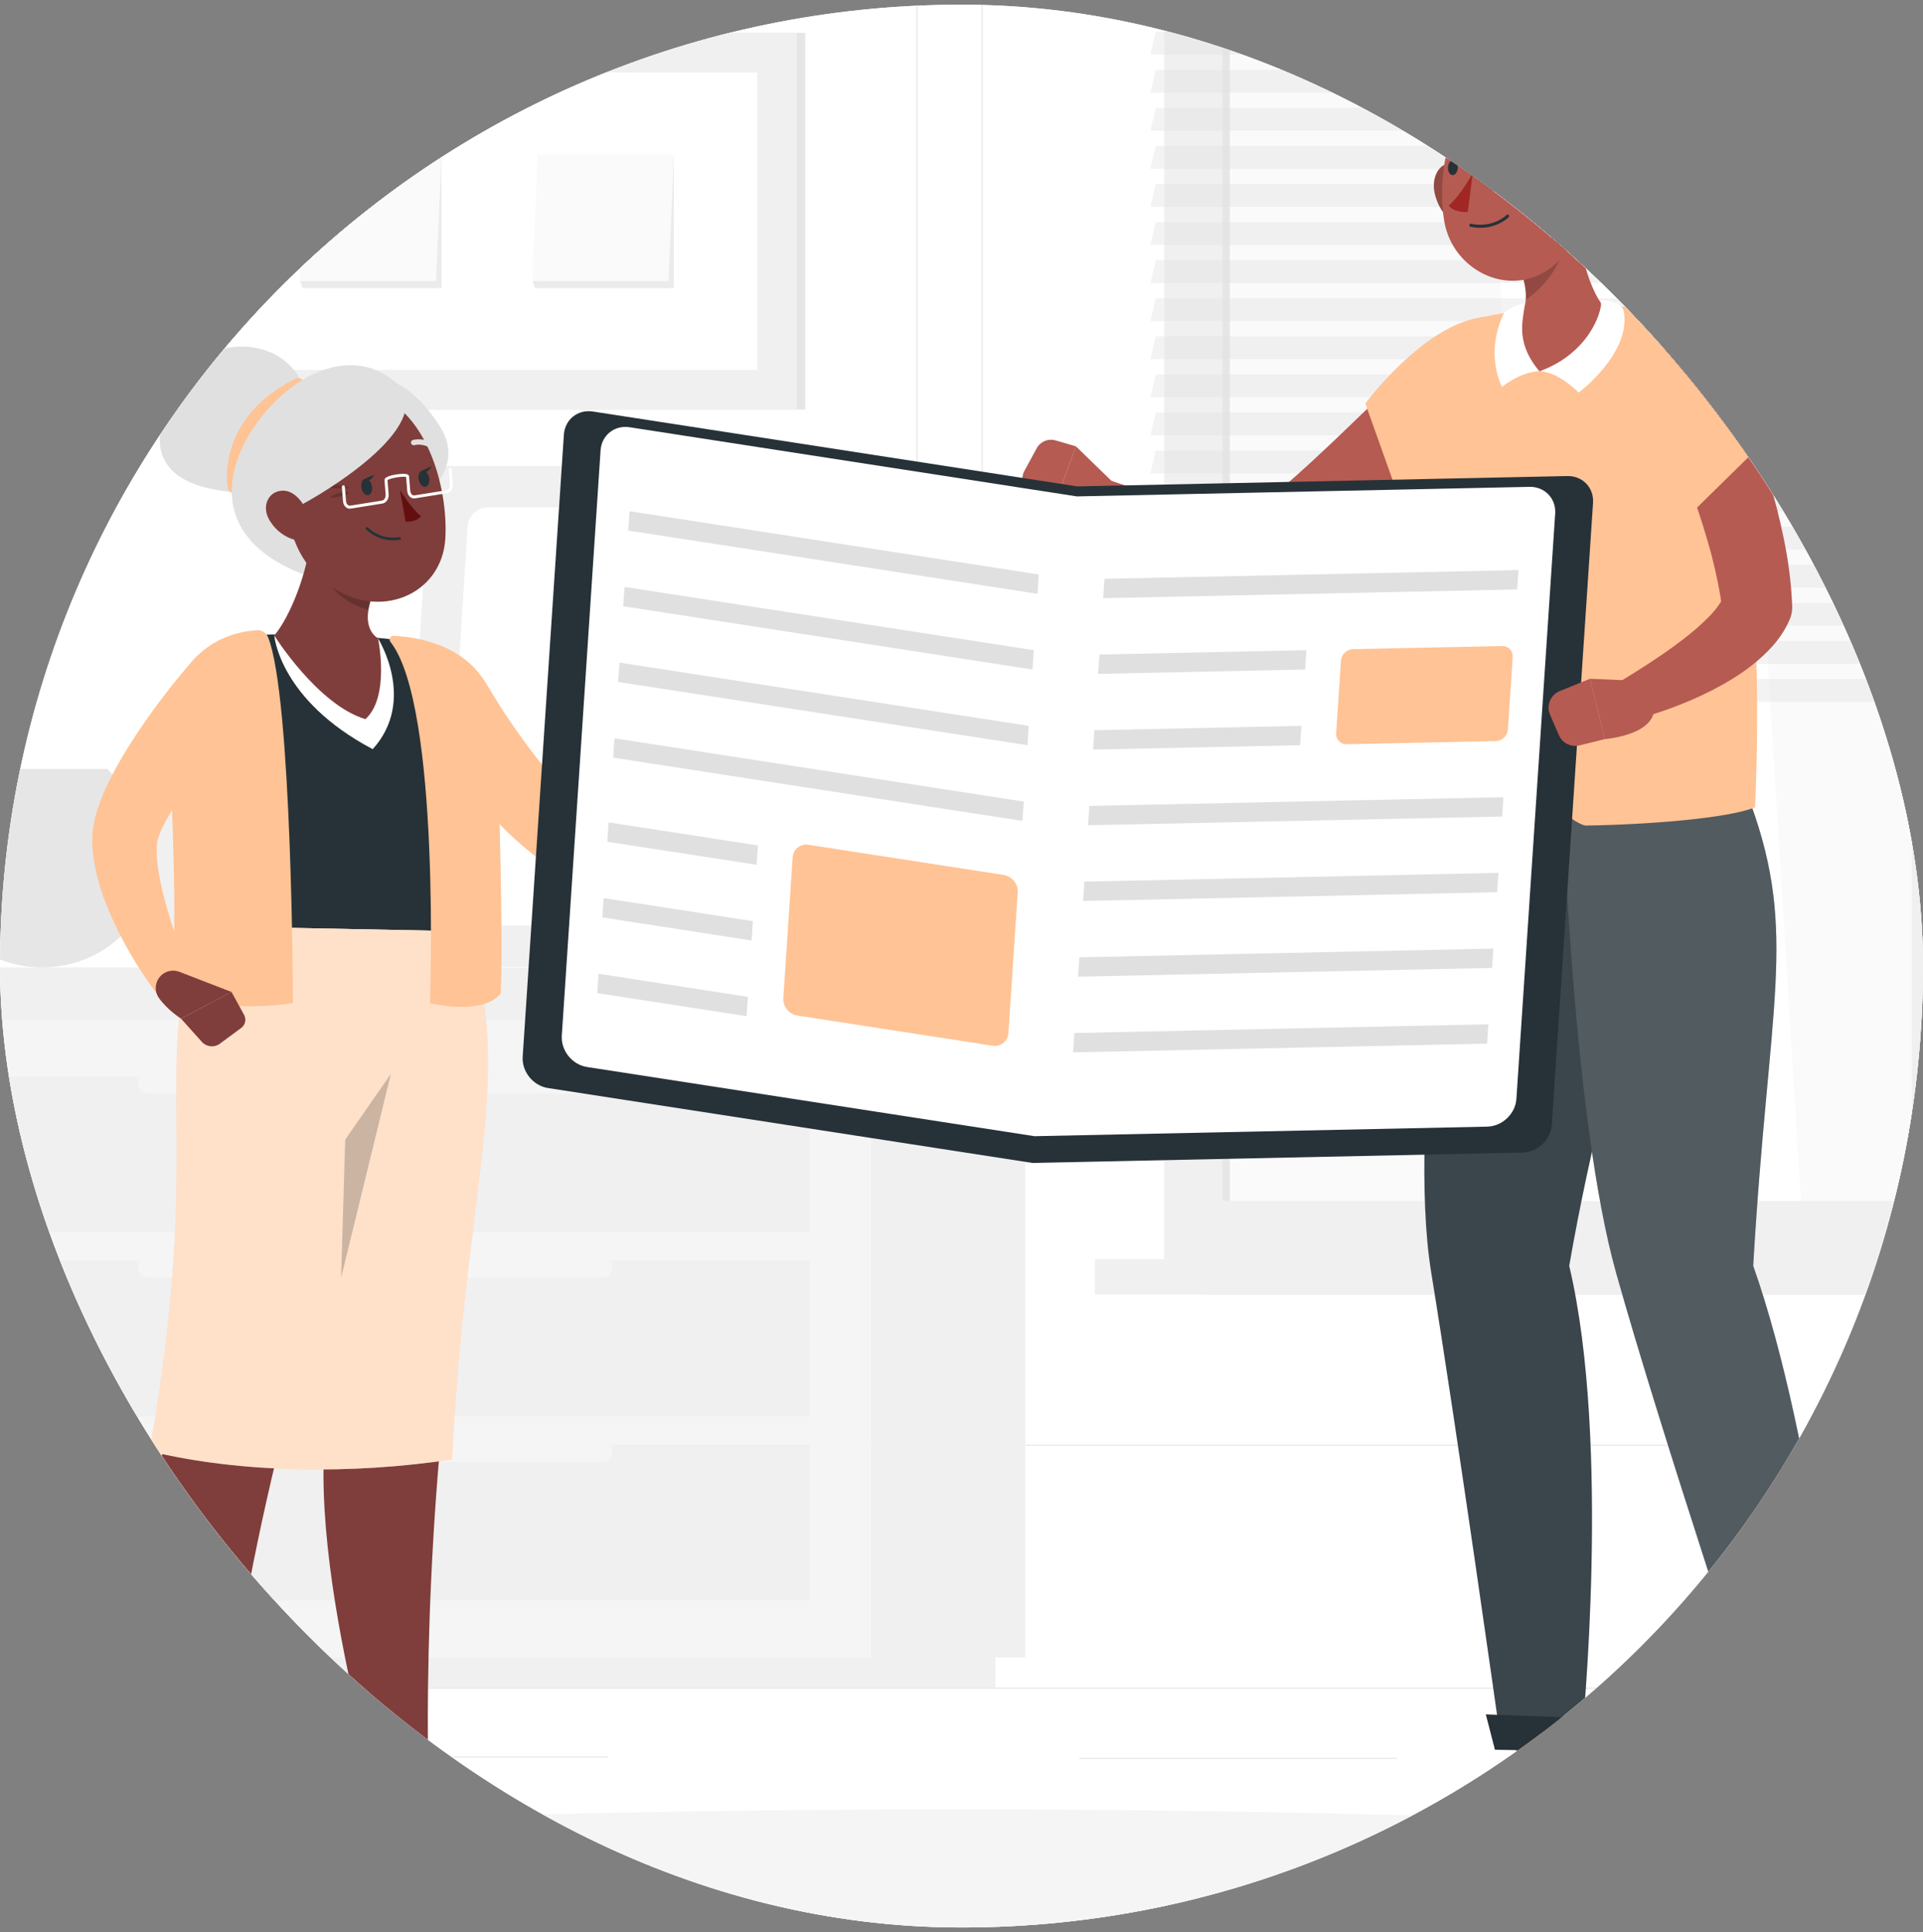
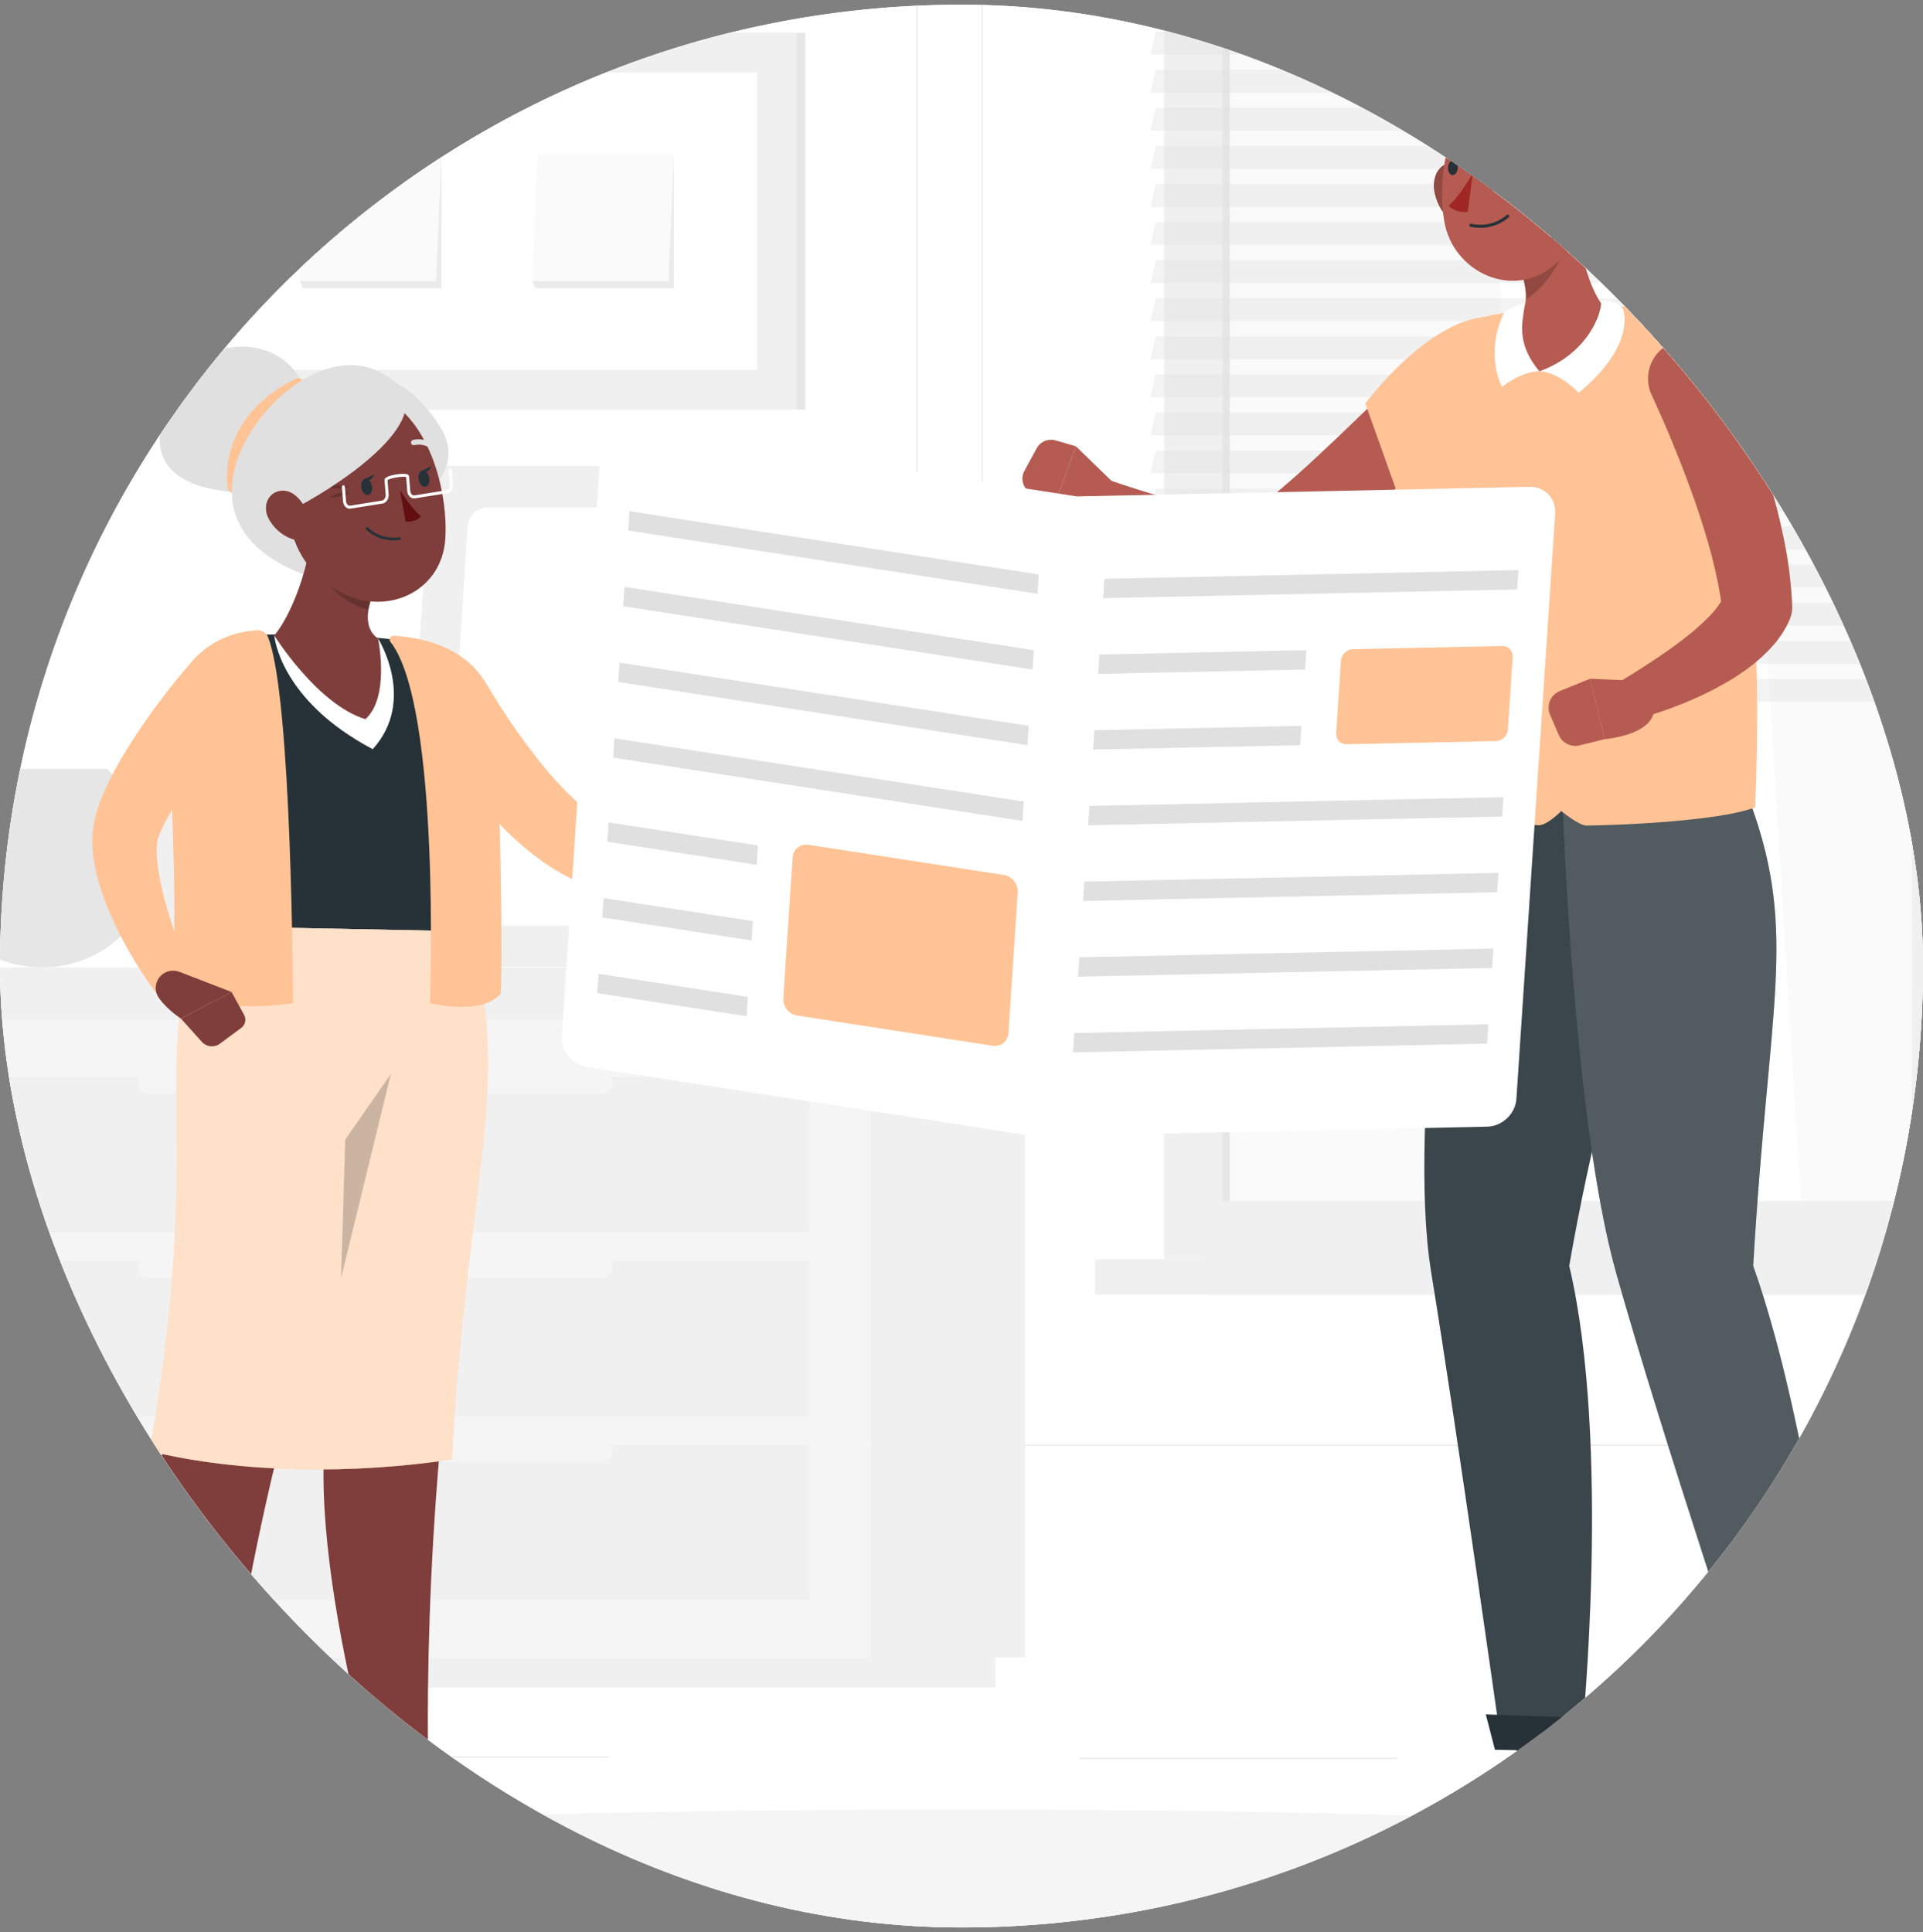
<svg xmlns="http://www.w3.org/2000/svg" width="205" height="206" viewBox="0 0 205 206" fill="none">
  <rect x="0" y="0" width="205" height="206" fill="#808080" stroke="none" />
  <g clip-path="url(#clip0_37_924)">
    <rect y="0.5" width="205" height="205" rx="102.5" fill="white" />
    <g clip-path="url(#clip1_37_924)">
      <rect width="288.693" height="288.693" transform="translate(-42.316 -40.876)" fill="white" />
-       <path d="M246.376 179.915H-42.316V180.059H246.376V179.915Z" fill="#EBEBEB" />
      <path d="M217.45 189.208H186.809V189.353H217.45V189.208Z" fill="#EBEBEB" />
      <path d="M148.926 187.399H115.053V187.544H148.926V187.399Z" fill="#EBEBEB" />
      <path d="M188.284 186.566H177.203V186.71H188.284V186.566Z" fill="#EBEBEB" />
      <path d="M40.634 184.817H15.695V184.961H40.634V184.817Z" fill="#EBEBEB" />
      <path d="M12.479 184.817H3.562V184.961H12.479V184.817Z" fill="#EBEBEB" />
      <path d="M64.884 187.255H33.593V187.399H64.884V187.255Z" fill="#EBEBEB" />
      <path d="M94.532 154.165H-16.961C-18.778 154.165 -20.256 152.686 -20.256 150.869V-5.852C-20.256 -7.669 -18.778 -9.148 -16.961 -9.148H94.532C96.348 -9.148 97.827 -7.669 97.827 -5.852V150.869C97.827 152.686 96.348 154.165 94.532 154.165ZM-16.961 -9.003C-18.699 -9.003 -20.112 -7.589 -20.112 -5.851V150.869C-20.112 152.607 -18.699 154.021 -16.961 154.021H94.532C96.269 154.021 97.683 152.607 97.683 150.869V-5.852C97.683 -7.589 96.269 -9.003 94.532 -9.003L-16.961 -9.003Z" fill="#EBEBEB" />
      <path d="M219.418 154.165H107.926C106.109 154.165 104.631 152.686 104.631 150.869V-5.852C104.631 -7.669 106.11 -9.148 107.926 -9.148H219.418C221.236 -9.148 222.714 -7.669 222.714 -5.852V150.869C222.714 152.686 221.236 154.165 219.418 154.165ZM107.926 -9.003C106.189 -9.003 104.775 -7.589 104.775 -5.851V150.869C104.775 152.607 106.189 154.021 107.926 154.021H219.418C221.156 154.021 222.569 152.607 222.569 150.869V-5.852C222.569 -7.589 221.156 -9.003 219.418 -9.003L107.926 -9.003Z" fill="#EBEBEB" />
      <path d="M128.54 134.245H210.622L210.622 -1.616H128.54V134.245Z" fill="#E6E6E6" />
      <path d="M124.108 134.245H210.025L210.025 -1.616H124.108L124.108 134.245Z" fill="#F0F0F0" />
      <path d="M128.54 138.027H210.622V134.245H128.54V138.027Z" fill="#E6E6E6" />
      <path d="M116.723 138.027H202.641V134.245H116.723V138.027Z" fill="#F0F0F0" />
      <path d="M203.82 128.039L203.82 4.589L130.314 4.589L130.314 128.039H203.82Z" fill="#FAFAFA" />
      <path d="M191.992 128.04L184.381 4.589H158.36L165.972 128.04H191.992Z" fill="white" />
      <path d="M131.102 128.039L131.102 4.589H130.314L130.314 128.039H131.102Z" fill="#E6E6E6" />
      <g opacity="0.4">
        <path d="M122.64 5.819H206.196L206.767 3.38H123.211L122.64 5.819Z" fill="#E0E0E0" />
        <path d="M122.64 9.879H206.196L206.767 7.441H123.211L122.64 9.879Z" fill="#E0E0E0" />
        <path d="M122.64 13.939H206.196L206.767 11.5H123.211L122.64 13.939Z" fill="#E0E0E0" />
        <path d="M122.64 17.999H206.196L206.767 15.56H123.211L122.64 17.999Z" fill="#E0E0E0" />
        <path d="M122.64 22.058H206.196L206.767 19.62H123.211L122.64 22.058Z" fill="#E0E0E0" />
        <path d="M122.64 26.118H206.196L206.767 23.68H123.211L122.64 26.118Z" fill="#E0E0E0" />
        <path d="M122.64 30.178H206.196L206.767 27.739H123.211L122.64 30.178Z" fill="#E0E0E0" />
        <path d="M122.64 34.238H206.196L206.767 31.799H123.211L122.64 34.238Z" fill="#E0E0E0" />
        <path d="M122.64 38.297H206.196L206.767 35.859H123.211L122.64 38.297Z" fill="#E0E0E0" />
        <path d="M122.64 42.357H206.196L206.767 39.919H123.211L122.64 42.357Z" fill="#E0E0E0" />
        <path d="M122.64 46.417H206.196L206.767 43.978H123.211L122.64 46.417Z" fill="#E0E0E0" />
        <path d="M122.64 50.477H206.196L206.767 48.038H123.211L122.64 50.477Z" fill="#E0E0E0" />
        <path d="M122.64 54.536H206.196L206.767 52.098H123.211L122.64 54.536Z" fill="#E0E0E0" />
        <path d="M122.64 58.596H206.196L206.767 56.157H123.211L122.64 58.596Z" fill="#E0E0E0" />
        <path d="M122.64 62.656H206.196L206.767 60.217H123.211L122.64 62.656Z" fill="#E0E0E0" />
        <path d="M122.64 66.716H206.196L206.767 64.277H123.211L122.64 66.716Z" fill="#E0E0E0" />
        <path d="M122.64 70.775H206.196L206.767 68.337H123.211L122.64 70.775Z" fill="#E0E0E0" />
        <path d="M122.64 74.835H206.196L206.767 72.397H123.211L122.64 74.835Z" fill="#E0E0E0" />
      </g>
      <path d="M-1.773 43.664L85.837 43.664V3.502L-1.773 3.502V43.664Z" fill="#E6E6E6" />
      <path d="M-6.497 43.664L84.943 43.664V3.502L-6.497 3.502V43.664Z" fill="#F0F0F0" />
      <path d="M80.722 39.443V7.723L-2.276 7.723V39.443L80.722 39.443Z" fill="white" />
      <path d="M31.976 29.971L32.279 30.721H47.062V16.445L31.976 29.971Z" fill="#EBEBEB" />
      <path d="M46.491 29.971H31.976L32.546 16.445H47.062L46.491 29.971Z" fill="#FAFAFA" />
      <path d="M56.751 29.971L57.054 30.721H71.837V16.445L56.751 29.971Z" fill="#EBEBEB" />
      <path d="M71.267 29.971H56.751L57.322 16.445H71.837L71.267 29.971Z" fill="#FAFAFA" />
      <path d="M7.2 29.971L7.503 30.721H22.287V16.445L7.2 29.971Z" fill="#EBEBEB" />
-       <path d="M21.716 29.971H7.2L7.771 16.445H22.287L21.716 29.971Z" fill="#FAFAFA" />
      <path d="M92.789 176.707H109.295L109.295 108.724H92.789V176.707Z" fill="#F0F0F0" />
      <path d="M-9.566 179.915H106.126V176.707H-9.566V179.915Z" fill="#F0F0F0" />
      <path d="M92.79 108.725H-12.735V176.707H92.79V108.725Z" fill="#F5F5F5" />
      <path d="M86.3 134.414H-6.246V151.018H86.3V134.414Z" fill="#F0F0F0" />
      <path d="M86.3 154.046H-6.246V170.65H86.3V154.046Z" fill="#F0F0F0" />
      <path d="M15.87 136.234H64.186C64.812 136.234 65.324 135.722 65.324 135.095C65.324 134.469 64.812 133.957 64.186 133.957H15.87C15.244 133.957 14.731 134.469 14.731 135.095C14.731 135.721 15.243 136.234 15.87 136.234Z" fill="#F5F5F5" />
      <path d="M86.3 114.782H-6.246V131.386H86.3V114.782Z" fill="#F0F0F0" />
      <path d="M15.87 116.601H64.186C64.812 116.601 65.324 116.089 65.324 115.462C65.324 114.836 64.812 114.324 64.186 114.324H15.87C15.244 114.324 14.731 114.836 14.731 115.462C14.731 116.089 15.243 116.601 15.87 116.601Z" fill="#F5F5F5" />
      <path d="M15.87 155.866H64.186C64.812 155.866 65.324 155.354 65.324 154.728C65.324 154.101 64.812 153.589 64.186 153.589H15.87C15.244 153.589 14.731 154.101 14.731 154.728C14.731 155.354 15.243 155.866 15.87 155.866Z" fill="#F5F5F5" />
      <path d="M-14.935 108.725L92.789 108.725V103.142L-14.935 103.142V108.725Z" fill="#F0F0F0" />
      <path d="M111.602 103.143H92.79V108.725H111.602V103.143Z" fill="#E6E6E6" />
      <path d="M16.027 92.495C16.027 98.377 10.859 103.141 4.494 103.141C-1.87 103.141 -7.038 98.377 -7.038 92.495C-7.038 89.024 -5.243 84.836 -2.443 81.977H11.432C14.232 84.836 16.027 89.024 16.027 92.495Z" fill="#E6E6E6" />
      <path d="M31.997 94.293C31.997 99.181 27.702 103.141 22.412 103.141C17.122 103.141 12.827 99.181 12.827 94.293C12.827 91.408 14.319 87.927 16.645 85.551H28.178C30.505 87.927 31.997 91.408 31.997 94.293Z" fill="#F0F0F0" />
      <path d="M80.05 103.053H92.034L90.544 56.637H80.05V103.053Z" fill="#F0F0F0" />
      <path d="M43.063 103.053H88.428L92.034 49.713H46.669L43.063 103.053Z" fill="#E6E6E6" />
      <path d="M42.381 103.053H87.746L91.352 49.713H45.987L42.381 103.053Z" fill="#F0F0F0" />
      <path d="M83.888 96.617L86.421 56.424C86.5 55.164 85.5 54.099 84.238 54.099H52.028C50.873 54.099 49.918 54.996 49.845 56.149L47.313 96.342C47.234 97.602 48.234 98.667 49.496 98.667H81.705C82.86 98.666 83.816 97.769 83.888 96.617Z" fill="white" />
      <path d="M102.03 205.991C163.857 205.991 213.978 203.064 213.978 199.454C213.978 195.843 163.857 192.916 102.03 192.916C40.202 192.916 -9.919 195.843 -9.919 199.454C-9.919 203.064 40.202 205.991 102.03 205.991Z" fill="#F5F5F5" />
      <path d="M19.889 39.76C16.343 44.629 14.113 51.842 25.482 52.502L32.335 41.265C30.5 36.052 22.936 35.574 19.889 39.76Z" fill="#E0E0E0" />
      <path d="M24.937 52.582C24.63 52.582 24.354 52.367 24.29 52.054C24.275 51.98 22.883 44.64 31.502 40.389C31.829 40.227 32.225 40.361 32.387 40.689C32.548 41.016 32.414 41.412 32.087 41.574C24.372 45.38 25.572 51.725 25.585 51.79C25.659 52.147 25.427 52.496 25.07 52.57C25.025 52.578 24.981 52.582 24.937 52.582Z" fill="#FFC395" />
      <path d="M37.671 40.475C41.554 39.319 44.639 41.932 46.896 45.459C49.831 50.046 44.748 53.224 44.748 53.224L37.671 40.475Z" fill="#E0E0E0" />
      <path d="M28.761 43.409C23.854 48.755 21.488 57.493 33.062 61.495C36.889 56.098 37.71 51.034 37.71 51.034L28.761 43.409Z" fill="#E0E0E0" />
      <path d="M48.925 103.239C48.925 103.239 48.925 123.178 47.315 150.034C44.645 176.306 45.906 196.134 45.906 196.134H41.715C41.715 196.134 31.626 164.515 35.282 149.117C31.234 129.364 32.8 103.775 32.8 103.775L48.925 103.239Z" fill="#7F3E3B" />
      <path d="M51.897 72.984L52.479 73.945L53.105 74.956C53.528 75.63 53.967 76.298 54.416 76.956C55.315 78.272 56.24 79.564 57.208 80.797C59.134 83.249 61.264 85.538 63.503 87.067C63.642 87.161 63.782 87.261 63.914 87.336L64.115 87.458L64.216 87.52C64.247 87.541 64.308 87.575 64.233 87.538C63.896 87.392 63.447 87.406 63.28 87.48C63.117 87.533 63.173 87.574 63.314 87.504C63.453 87.439 63.66 87.303 63.877 87.126C64.322 86.77 64.801 86.253 65.283 85.703C65.764 85.15 66.237 84.537 66.696 83.901C68.554 81.355 70.27 78.448 71.951 75.624L71.98 75.575C72.525 74.66 73.709 74.36 74.624 74.905C75.377 75.353 75.712 76.237 75.504 77.044C75.054 78.784 74.513 80.419 73.891 82.075C73.272 83.725 72.568 85.353 71.736 86.978C70.864 88.598 69.973 90.215 68.444 91.854C68.052 92.264 67.611 92.681 67.047 93.09C66.485 93.493 65.769 93.915 64.781 94.166C64.274 94.284 63.712 94.356 63.106 94.312C62.503 94.265 61.902 94.129 61.342 93.879C61.167 93.805 61.136 93.786 61.074 93.756L60.895 93.667L60.535 93.489C60.289 93.371 60.071 93.245 59.848 93.121C58.051 92.126 56.523 90.921 55.117 89.657C53.706 88.397 52.451 87.042 51.266 85.655C50.091 84.261 48.994 82.826 47.984 81.34C47.478 80.598 46.988 79.847 46.512 79.084C46.275 78.702 46.036 78.319 45.81 77.926C45.578 77.522 45.373 77.159 45.119 76.686C44.11 74.808 44.816 72.467 46.694 71.459C48.511 70.484 50.759 71.111 51.818 72.851L51.897 72.984Z" fill="#FFC395" />
      <path d="M78.878 73.998L77.949 71.578C77.639 70.77 76.717 70.392 75.963 70.764C74.823 71.326 73.909 72.26 73.361 73.42L71.636 77.074L71.996 79.901C74.445 80.337 76.724 77.286 76.724 77.286L78.538 75.566C78.957 75.17 79.091 74.551 78.878 73.998Z" fill="#7F3E3B" />
      <path d="M45.422 68.65C39.994 67.744 32.486 67.425 26.63 67.74C22.646 67.955 19.751 71.46 20.235 75.44C21.785 88.187 21.87 90.184 21.539 98.745L49.754 99.296C49.909 90.06 52.677 83.365 51.427 74.734C50.979 71.642 48.507 69.165 45.422 68.65Z" fill="#263238" />
      <path d="M40.303 68.072L29.239 67.76C29.239 67.76 29.76 74.608 39.733 79.875C44.455 74.652 40.303 68.072 40.303 68.072Z" fill="white" />
      <path d="M33.066 57.728C32.711 61.114 30.974 65.686 29.239 67.759C29.239 67.759 33.849 75.134 38.954 76.675C41.608 74.292 40.303 68.072 40.303 68.072C38.672 66.98 39.087 64.612 40.11 62.602L33.066 57.728Z" fill="#7F3E3B" />
      <path opacity="0.2" d="M34.357 58.621C34.326 59.348 34.381 60.465 34.813 61.608C35.397 63.195 37.469 64.583 39.286 65.005C39.414 64.213 39.712 63.379 40.111 62.6L34.357 58.621Z" fill="black" />
      <path d="M29.7 51.484C31.111 57.307 31.585 59.798 35.08 62.374C40.336 66.25 47.133 63.463 47.477 57.39C47.788 51.923 45.427 43.319 39.282 41.833C33.23 40.369 28.288 45.661 29.7 51.484Z" fill="#7F3E3B" />
      <path opacity="0.2" d="M37.282 51.971C37.282 51.971 35.934 51.391 34.876 51.95C36.188 52.223 37.282 51.971 37.282 51.971Z" fill="black" />
      <path opacity="0.2" d="M37.257 52.544C37.257 52.544 35.95 52.279 35.157 53.07C36.36 53.041 37.257 52.544 37.257 52.544Z" fill="black" />
      <path d="M42.065 40.678C47.122 44.879 35.086 52.408 31.03 54.391C31.03 54.391 27.305 56.815 25.653 51.473C24.001 46.13 34.685 34.547 42.065 40.678Z" fill="#E0E0E0" />
      <path d="M38.526 52.005C38.611 52.483 38.933 52.833 39.244 52.787C39.556 52.741 39.739 52.316 39.653 51.837C39.568 51.358 39.245 51.008 38.934 51.054C38.623 51.101 38.44 51.527 38.526 52.005Z" fill="#263238" />
      <path d="M44.627 51.118C44.712 51.597 45.034 51.947 45.346 51.9C45.657 51.854 45.84 51.429 45.754 50.95C45.669 50.471 45.347 50.121 45.035 50.168C44.724 50.214 44.541 50.639 44.627 51.118Z" fill="#263238" />
      <path d="M44.903 50.215L45.987 49.713C45.987 49.713 45.561 50.698 44.903 50.215Z" fill="#263238" />
      <path d="M42.634 52.238C42.634 52.238 43.811 54.177 44.879 55.038C44.355 55.722 43.238 55.611 43.238 55.611L42.634 52.238Z" fill="#630F0F" />
      <path d="M37.284 54.234C37.144 54.234 37.007 54.186 36.89 54.094C36.706 53.95 36.588 53.714 36.567 53.448L36.445 51.915C36.438 51.828 36.503 51.75 36.591 51.743C36.681 51.736 36.756 51.802 36.763 51.89L36.886 53.423C36.9 53.598 36.975 53.755 37.087 53.843C37.139 53.884 37.223 53.929 37.33 53.912L40.733 53.368C40.963 53.331 41.136 53.035 41.112 52.723L40.989 51.19C40.949 50.675 42.684 50.531 42.702 50.53C42.924 50.512 43.114 50.514 43.251 50.533C43.478 50.564 43.598 50.653 43.609 50.796L43.732 52.329C43.746 52.504 43.821 52.661 43.933 52.749C43.985 52.79 44.069 52.835 44.176 52.818L47.579 52.274C47.809 52.237 47.983 51.942 47.958 51.629L47.835 50.096C47.828 50.008 47.894 49.93 47.982 49.923C48.071 49.916 48.147 49.982 48.154 50.07L48.276 51.603C48.315 52.084 48.025 52.526 47.63 52.589L44.227 53.133C44.054 53.16 43.88 53.114 43.736 53C43.553 52.856 43.435 52.62 43.414 52.355L43.295 50.865C43.001 50.738 41.522 50.982 41.311 51.195L41.431 52.697C41.469 53.178 41.179 53.62 40.784 53.683L37.381 54.227C37.348 54.232 37.316 54.234 37.284 54.234Z" fill="white" />
      <path d="M41.812 57.606C42.067 57.613 42.337 57.599 42.623 57.556C42.701 57.545 42.751 57.473 42.738 57.395C42.724 57.318 42.653 57.264 42.573 57.275C40.485 57.588 39.244 56.266 39.232 56.252C39.178 56.193 39.088 56.188 39.031 56.239C38.974 56.291 38.971 56.382 39.024 56.44C39.071 56.492 40.069 57.557 41.812 57.606Z" fill="#263238" />
      <path d="M28.577 55.169C29.108 56.297 30.105 57.092 31.068 57.445C32.516 57.976 33.321 56.73 32.986 55.317C32.685 54.045 31.568 52.236 30.082 52.312C28.618 52.386 27.97 53.879 28.577 55.169Z" fill="#7F3E3B" />
      <path d="M36.773 49.205C36.847 49.193 36.915 49.152 36.959 49.085C37.643 48.041 38.691 48.05 38.703 48.05C38.858 48.052 38.986 47.929 38.984 47.772C38.983 47.616 38.854 47.487 38.696 47.483C38.642 47.483 37.326 47.471 36.477 48.767C36.393 48.896 36.432 49.072 36.565 49.16C36.629 49.202 36.704 49.217 36.773 49.205Z" fill="#E0E0E0" />
      <path d="M46.384 48.052C46.453 48.044 46.519 48.01 46.566 47.952C46.663 47.83 46.642 47.65 46.52 47.549C45.298 46.531 44.056 46.898 44.004 46.915C43.856 46.961 43.776 47.12 43.825 47.271C43.874 47.422 44.034 47.507 44.182 47.462C44.23 47.447 45.197 47.176 46.169 47.986C46.232 48.038 46.31 48.06 46.384 48.052Z" fill="#E0E0E0" />
      <path d="M38.801 51.102L39.886 50.6C39.886 50.6 39.46 51.585 38.801 51.102Z" fill="#263238" />
      <path d="M38.447 103.542C38.447 103.542 35.226 123.881 30.708 150.506C23.868 176.854 22.823 196.134 22.823 196.134H18.633C18.633 196.134 12.761 165.028 18.855 149.585C17.961 129.775 22.283 104.076 22.283 104.076L38.447 103.542Z" fill="#7F3E3B" />
      <path d="M23.166 195.171L18.245 195.235C18.094 195.237 17.982 195.344 17.975 195.493L17.813 198.797C17.796 199.139 18.111 199.459 18.459 199.448C19.91 199.4 20.23 199.359 22.06 199.331C24.2 199.297 24.759 199.488 27.268 199.448C28.786 199.425 28.941 197.88 28.282 197.751C25.281 197.162 25.489 196.444 24.107 195.446C23.829 195.246 23.485 195.166 23.166 195.171Z" fill="#263238" />
      <path d="M46.007 195.171L41.094 195.235C40.944 195.237 40.843 195.344 40.853 195.493L41.075 198.797C41.098 199.139 41.45 199.459 41.796 199.448C43.243 199.4 43.558 199.359 45.384 199.331C47.52 199.297 49.107 199.488 51.612 199.448C53.126 199.425 53.103 197.88 52.429 197.751C49.36 197.162 49.919 196.951 46.98 195.446C46.66 195.283 46.326 195.166 46.007 195.171Z" fill="#263238" />
      <path d="M49.754 99.296C55.053 114.553 49.582 126.363 48.193 155.601C37.688 157.192 25.701 157.095 15.94 154.71C21.897 121.153 15.819 112.939 21.539 98.745L49.754 99.296Z" fill="#FFC395" />
      <path opacity="0.5" d="M49.754 99.296C55.053 114.553 49.582 126.363 48.193 155.601C37.688 157.192 25.701 157.095 15.94 154.71C21.897 121.153 15.819 112.939 21.539 98.745L49.754 99.296Z" fill="white" />
      <path opacity="0.2" d="M36.363 136.24L36.798 121.506L41.666 114.505L36.363 136.24Z" fill="black" />
      <path d="M28.578 67.937C28.384 67.456 27.909 67.16 27.399 67.192C21.947 67.541 17.944 71.63 18.071 78.018C18.204 84.7 19.136 100.561 18.113 105.481C23.047 108.345 31.231 106.95 31.231 106.95C31.231 106.95 31.151 74.338 28.578 67.937Z" fill="#FFC395" />
      <path d="M26.528 75.327C24.707 77.581 22.802 79.961 21.083 82.312C20.215 83.489 19.395 84.683 18.65 85.855C18.277 86.442 17.938 87.027 17.643 87.59C17.346 88.148 17.084 88.7 16.935 89.125C16.686 89.659 16.639 90.896 16.793 92.155C16.956 93.433 17.244 94.814 17.63 96.195C18.374 98.965 19.427 101.829 20.465 104.598L20.491 104.668C20.865 105.666 20.359 106.778 19.361 107.152C18.556 107.454 17.675 107.18 17.169 106.54C16.138 105.234 15.263 103.93 14.414 102.547C13.573 101.17 12.8 99.743 12.101 98.24C11.418 96.731 10.789 95.157 10.353 93.41C10.133 92.538 9.952 91.614 9.876 90.608C9.839 90.105 9.825 89.582 9.857 89.025C9.859 88.766 9.91 88.43 9.951 88.124C9.995 87.807 10.06 87.559 10.119 87.273C10.379 86.21 10.712 85.333 11.07 84.496C11.433 83.666 11.819 82.889 12.222 82.144C13.02 80.647 13.894 79.262 14.793 77.913C15.696 76.567 16.636 75.269 17.61 74.004C18.592 72.73 19.57 71.526 20.677 70.282C22.095 68.689 24.536 68.546 26.13 69.964C27.675 71.339 27.856 73.676 26.573 75.269L26.528 75.327Z" fill="#FFC395" />
      <path d="M19.122 103.611L24.68 105.76L19.294 108.6C19.294 108.6 17.879 107.712 16.946 106.411C16.202 105.373 16.72 103.908 17.948 103.557C18.334 103.448 18.747 103.466 19.122 103.611Z" fill="#7F3E3B" />
      <path d="M25.715 109.595L23.422 111.289C22.841 111.718 22.009 111.628 21.52 111.082L19.294 108.6L24.68 105.76L26.017 108.194C26.283 108.678 26.154 109.271 25.715 109.595Z" fill="#7F3E3B" />
      <path d="M41.624 68.438C41.404 68.158 41.61 67.768 41.961 67.786C47.448 68.075 52.658 70.781 52.922 77.082C53.202 83.764 53.65 100.543 53.374 105.94C51.38 108.345 45.835 106.95 45.835 106.95C45.835 106.95 47.011 75.279 41.624 68.438Z" fill="#FFC395" />
      <path d="M152.92 20.484C153.201 21.895 153.967 23.009 154.782 23.602C156.007 24.495 156.966 23.203 156.915 21.498C156.869 19.964 156.176 17.65 154.807 17.454C153.458 17.262 152.598 18.871 152.92 20.484Z" fill="#B55B52" />
      <path opacity="0.2" d="M152.92 20.484C153.201 21.895 153.967 23.009 154.782 23.602C156.007 24.495 156.966 23.203 156.915 21.498C156.869 19.964 156.176 17.65 154.807 17.454C153.458 17.262 152.598 18.871 152.92 20.484Z" fill="black" />
      <path d="M167.834 194.889L162.376 194.803L161.264 182.138L166.722 182.223L167.834 194.889Z" fill="#B55B52" />
      <path d="M162.061 193.151L168.024 193.245C168.247 193.248 168.44 193.407 168.489 193.625L169.565 198.495C169.677 198.999 169.295 199.47 168.78 199.454C166.628 199.383 163.52 199.209 160.816 199.166C157.655 199.116 157.977 199.246 154.269 199.188C152.027 199.153 151.406 196.877 152.345 196.687C156.617 195.82 157.053 195.774 160.745 193.556C161.146 193.315 161.589 193.144 162.061 193.151Z" fill="#263238" />
      <path opacity="0.2" d="M161.265 182.141L161.837 188.67L167.298 188.755L166.726 182.227L161.265 182.141Z" fill="black" />
      <path d="M161.127 193.638C161.171 193.623 161.2 193.583 161.203 193.535C161.205 193.481 161.172 193.427 161.121 193.401C160.86 193.269 158.552 192.122 157.924 192.481C157.802 192.55 157.74 192.668 157.743 192.822C157.749 193.079 157.851 193.292 158.048 193.455C158.7 193.994 160.246 193.803 161.11 193.642C161.117 193.641 161.122 193.639 161.127 193.638ZM158.118 192.689C158.516 192.553 159.753 193.025 160.66 193.452C159.473 193.633 158.567 193.567 158.201 193.264C158.073 193.158 158.008 193.021 158.004 192.846C158.003 192.778 158.023 192.737 158.073 192.709C158.086 192.701 158.101 192.694 158.118 192.689Z" fill="#FFC395" />
-       <path d="M161.127 193.638C161.138 193.634 161.149 193.628 161.159 193.621C161.193 193.595 161.209 193.55 161.201 193.504C161.189 193.442 160.897 191.969 160.145 191.388C159.916 191.211 159.667 191.132 159.405 191.155C159.052 191.185 158.967 191.364 158.958 191.509C158.919 192.125 160.342 193.326 161.032 193.632C161.063 193.646 161.097 193.648 161.127 193.638ZM159.327 191.438C159.359 191.427 159.401 191.418 159.457 191.413C159.651 191.396 159.828 191.453 160 191.586C160.495 191.967 160.775 192.85 160.888 193.28C160.174 192.866 159.194 191.924 159.218 191.554C159.219 191.531 159.223 191.473 159.327 191.438Z" fill="#FFC395" />
+       <path d="M161.127 193.638C161.138 193.634 161.149 193.628 161.159 193.621C161.193 193.595 161.209 193.55 161.201 193.504C161.189 193.442 160.897 191.969 160.145 191.388C159.916 191.211 159.667 191.132 159.405 191.155C159.052 191.185 158.967 191.364 158.958 191.509C158.919 192.125 160.342 193.326 161.032 193.632C161.063 193.646 161.097 193.648 161.127 193.638ZM159.327 191.438C159.359 191.427 159.401 191.418 159.457 191.413C159.651 191.396 159.828 191.453 160 191.586C160.495 191.967 160.775 192.85 160.888 193.28C160.174 192.866 159.194 191.924 159.218 191.554Z" fill="#FFC395" />
      <path d="M167.284 134.96C172.152 107.091 178.003 99.891 174.607 86.067L155.376 86.296C155.376 86.296 149.907 119.314 152.573 135.661C155.343 152.658 159.862 184.739 159.862 184.739L168.657 184.864C168.657 184.864 171.784 153.946 167.284 134.96Z" fill="#263238" />
      <path opacity="0.1" d="M167.284 134.96C172.152 107.091 178.003 99.891 174.607 86.067L155.376 86.296C155.376 86.296 149.907 119.314 152.573 135.661C155.343 152.658 159.862 184.739 159.862 184.739L168.657 184.864C168.657 184.864 171.784 153.946 167.284 134.96Z" fill="white" />
      <path d="M158.394 182.786L159.367 186.553L169.046 186.726L169.206 183.167L158.394 182.786Z" fill="#263238" />
      <path d="M197.114 194.889L191.646 194.803L189.221 182.138L194.687 182.223L197.114 194.889Z" fill="#B55B52" />
      <path d="M191.173 193.151L197.131 193.245C197.354 193.248 197.537 193.407 197.571 193.625L198.329 198.495C198.408 198.999 197.995 199.47 197.48 199.454C195.334 199.383 194.651 199.209 191.95 199.166C188.792 199.116 190.255 199.246 186.551 199.188C184.311 199.153 183.841 196.888 184.79 196.687C187.791 196.052 188.527 194.844 189.832 193.556C190.173 193.218 190.703 193.144 191.173 193.151Z" fill="#263238" />
      <path opacity="0.2" d="M189.222 182.141L190.471 188.67L195.941 188.755L194.691 182.227L189.222 182.141Z" fill="black" />
      <path d="M192.273 193.564C192.321 193.566 192.365 193.541 192.387 193.498C192.411 193.45 192.402 193.39 192.363 193.349C192.168 193.14 190.427 191.316 189.681 191.423C189.537 191.444 189.429 191.529 189.37 191.668C189.271 191.901 189.283 192.128 189.404 192.342C189.807 193.051 191.363 193.411 192.255 193.562C192.261 193.564 192.266 193.564 192.273 193.564ZM189.781 191.677C190.217 191.692 191.207 192.541 191.902 193.237C190.692 192.992 189.854 192.622 189.627 192.224C189.547 192.083 189.541 191.938 189.608 191.78C189.634 191.718 189.671 191.688 189.729 191.68C189.746 191.677 189.763 191.677 189.781 191.677Z" fill="#FFC395" />
      <path d="M192.272 193.564C192.284 193.565 192.297 193.563 192.309 193.56C192.353 193.549 192.387 193.514 192.397 193.47C192.411 193.409 192.731 191.984 192.249 191.203C192.101 190.964 191.895 190.808 191.636 190.739C191.287 190.646 191.132 190.777 191.064 190.904C190.776 191.445 191.649 193.015 192.183 193.526C192.208 193.55 192.24 193.564 192.272 193.564ZM191.446 190.967C191.482 190.968 191.526 190.974 191.58 190.989C191.772 191.04 191.919 191.152 192.03 191.331C192.347 191.844 192.257 192.735 192.189 193.161C191.675 192.543 191.121 191.359 191.294 191.034C191.305 191.014 191.332 190.963 191.446 190.967Z" fill="#FFC395" />
      <path d="M186.9 134.96C188.518 107.091 191.666 99.582 186.658 85.757L166.618 86.296C166.618 86.296 167.699 119.313 172.27 135.661C177.022 152.658 187.748 184.738 187.748 184.738L196.558 184.864C196.558 184.864 193.615 153.946 186.9 134.96Z" fill="#263238" />
      <path opacity="0.2" d="M186.9 134.96C188.518 107.091 191.666 99.582 186.658 85.757L166.618 86.296C166.618 86.296 167.699 119.313 172.27 135.661C177.022 152.658 187.748 184.738 187.748 184.738L196.558 184.864C196.558 184.864 193.615 153.946 186.9 134.96Z" fill="white" />
      <path d="M186.367 182.786L187.129 186.553L197.007 186.726L197.39 183.167L186.367 182.786Z" fill="#263238" />
      <path d="M156.461 44.718C155.081 46.184 153.675 47.526 152.257 48.906C150.831 50.265 149.382 51.605 147.885 52.906C146.396 54.216 144.876 55.498 143.282 56.74C141.69 57.993 140.064 59.199 138.21 60.353L138.009 60.478C137.956 60.511 137.9 60.541 137.846 60.567C136.493 61.206 135.203 61.431 134.05 61.487C132.894 61.539 131.84 61.444 130.845 61.291C128.857 60.979 127.09 60.394 125.393 59.752C123.704 59.088 122.101 58.33 120.553 57.493C119.001 56.644 117.535 55.767 116.059 54.714C115.129 54.052 114.914 52.763 115.576 51.834C116.117 51.074 117.078 50.791 117.918 51.075L118.001 51.104C119.495 51.609 121.075 52.142 122.612 52.597C124.157 53.057 125.698 53.478 127.216 53.798C128.724 54.131 130.23 54.349 131.579 54.398C132.251 54.421 132.881 54.386 133.396 54.291C133.909 54.195 134.286 54.046 134.431 53.921L134.067 54.136C135.432 53.124 136.832 51.9 138.221 50.678C139.608 49.44 140.987 48.149 142.363 46.848L146.474 42.894L150.555 38.921L150.562 38.914C152.2 37.32 154.821 37.355 156.415 38.994C157.965 40.585 157.968 43.114 156.461 44.718Z" fill="#B55B52" />
      <path d="M119.097 51.858L114.696 47.584L112.423 53.808C112.423 53.808 116.172 57.384 118.455 55.164L119.097 51.858Z" fill="#B55B52" />
      <path d="M110.519 47.788L109.205 50.202C108.736 51.063 109.076 52.142 109.954 52.579L112.423 53.807L114.696 47.584L112.521 46.953C111.74 46.727 110.908 47.075 110.519 47.788Z" fill="#B55B52" />
      <path d="M157.916 33.832C151.684 34.707 145.55 43.019 145.55 43.019L150.147 55.906C150.147 55.906 155.351 53.153 157.961 48.74C158.879 47.188 164.246 32.944 157.916 33.832Z" fill="#FFC395" />
      <path d="M157.916 33.832C163.71 32.602 169.849 32.38 176.236 32.879C179.64 33.144 182.487 35.549 183.267 38.873C185.073 46.582 188.169 61.798 187.1 86.066C184.31 87.234 175.857 87.914 169.101 88.019C168.367 88.031 166.429 86.475 166.429 86.475C166.429 86.475 164.944 88.014 164.006 87.983C159.511 87.839 155.9 87.381 155.007 86.576C153.758 81.467 152.841 66.239 154.661 61.111C154.196 55.185 152.449 48.624 151.798 42.278C151.389 38.309 154.013 34.661 157.916 33.832Z" fill="#FFC395" />
      <path d="M167.974 22.975C168.519 27.037 169.345 31.747 172.214 34.051C171.142 36.858 168.458 39.372 164.505 39.578C160.159 39.805 160.829 36.334 161.548 34.497C163.394 32.425 162.506 30.12 162.041 28.481L167.974 22.975Z" fill="#B55B52" />
      <path opacity="0.2" d="M166.771 24.96C166.744 24.701 166.703 24.443 166.662 24.191L162.043 28.483C162.322 29.463 162.751 30.687 162.655 31.952C164.947 30.415 167.05 27.422 166.771 24.96Z" fill="black" />
      <path d="M156.306 21.148C158.751 22.794 160.063 22.811 160.063 22.811C160.063 22.811 158.383 19.466 159.229 18.037C160.076 16.607 161.802 16.09 162.372 14.206C162.942 12.323 162.262 10.073 159.192 10.342C156.121 10.61 154.835 11.925 154.399 14.623C154.193 15.898 154.454 18.652 154.454 18.652C154.454 18.652 154.832 20.157 156.306 21.148Z" fill="#263238" />
      <path d="M169.494 17.073C168.81 22.442 168.683 25.621 165.775 28.187C161.403 32.046 154.902 29.081 153.966 23.601C153.124 18.668 154.384 10.717 159.808 8.964C165.151 7.236 170.178 11.703 169.494 17.073Z" fill="#B55B52" />
      <path d="M157.67 24.285C157.384 24.277 157.08 24.243 156.76 24.177C156.673 24.159 156.618 24.074 156.635 23.987C156.653 23.901 156.736 23.846 156.825 23.863C159.163 24.35 160.597 22.941 160.611 22.927C160.674 22.864 160.775 22.863 160.838 22.925C160.901 22.988 160.901 23.09 160.839 23.152C160.784 23.207 159.63 24.342 157.67 24.285Z" fill="#263238" />
      <path d="M168.063 22.191C165.187 22.834 163.958 22.372 163.958 22.372C163.958 22.372 166.741 19.869 166.472 18.229C166.204 16.589 164.784 15.479 164.939 13.518C165.094 11.556 166.643 10.162 169.405 11.53C172.168 12.898 172.803 15.659 172.214 16.808C171.626 17.958 170.696 20.541 170.696 20.541C170.696 20.541 169.796 21.804 168.063 22.191Z" fill="#263238" />
      <path d="M166.633 12.083C166.516 12.083 166.405 12.011 166.362 11.894C166.165 11.359 165.32 10.793 164.102 10.382C162.111 9.709 159.215 9.489 157.767 10.408C157.632 10.493 157.454 10.453 157.368 10.319C157.283 10.184 157.323 10.006 157.457 9.92C159.074 8.895 162.117 9.101 164.287 9.835C165.111 10.114 166.546 10.726 166.904 11.694C166.959 11.844 166.882 12.01 166.733 12.065C166.7 12.077 166.666 12.083 166.633 12.083Z" fill="#263238" />
      <path d="M168.566 11.826C168.455 11.826 168.349 11.762 168.302 11.654C167.839 10.602 166.543 9.595 164.92 9.025C163.059 8.372 161.144 8.403 159.797 9.107C159.655 9.181 159.481 9.126 159.407 8.985C159.333 8.843 159.388 8.669 159.529 8.595C161.016 7.818 163.103 7.774 165.111 8.479C166.907 9.11 168.298 10.21 168.83 11.421C168.894 11.567 168.828 11.737 168.681 11.801C168.644 11.818 168.605 11.826 168.566 11.826Z" fill="#263238" />
      <path opacity="0.2" d="M162.256 17.775C162.256 17.775 163.465 17.15 164.504 17.605C163.302 17.942 162.256 17.775 162.256 17.775Z" fill="black" />
      <path opacity="0.2" d="M162.332 18.308C162.332 18.308 163.529 17.979 164.344 18.667C163.216 18.716 162.332 18.308 162.332 18.308Z" fill="black" />
      <path d="M171.968 22.13C171.285 23.415 170.069 24.26 168.915 24.586C167.179 25.076 166.29 23.525 166.756 21.884C167.174 20.407 168.582 18.372 170.333 18.603C172.057 18.832 172.748 20.661 171.968 22.13Z" fill="#B55B52" />
      <path d="M160.895 18.152C160.867 18.592 160.611 18.93 160.323 18.909C160.036 18.887 159.827 18.514 159.855 18.075C159.884 17.636 160.14 17.297 160.427 17.319C160.714 17.34 160.924 17.713 160.895 18.152Z" fill="#263238" />
      <path d="M155.405 17.914C155.376 18.354 155.12 18.692 154.833 18.671C154.546 18.649 154.336 18.276 154.365 17.837C154.393 17.398 154.649 17.059 154.937 17.081C155.224 17.101 155.434 17.475 155.405 17.914Z" fill="#263238" />
      <path d="M156.999 18.473C156.999 18.473 155.686 20.856 154.438 21.923C155.119 22.749 156.474 22.599 156.474 22.599L156.999 18.473Z" fill="#A02724" />
-       <path d="M161.926 16.439C161.969 16.435 162.013 16.418 162.051 16.386C162.171 16.287 162.205 16.081 162.126 15.927C161.332 14.383 160.127 14.358 160.076 14.358C159.932 14.357 159.816 14.505 159.816 14.689C159.817 14.872 159.933 15.021 160.077 15.023C160.117 15.023 161.056 15.055 161.69 16.287C161.744 16.391 161.835 16.445 161.926 16.439Z" fill="#263238" />
      <path d="M153.89 16.28C153.974 16.273 154.054 16.214 154.098 16.114C154.663 14.843 155.6 14.749 155.639 14.745C155.783 14.733 155.891 14.575 155.881 14.393C155.87 14.211 155.747 14.072 155.604 14.083C155.552 14.088 154.35 14.191 153.642 15.784C153.572 15.943 153.616 16.146 153.742 16.237C153.79 16.271 153.84 16.284 153.89 16.28Z" fill="#263238" />
      <path d="M183.511 38.488C184.06 39.567 184.513 40.529 184.963 41.562C185.411 42.578 185.841 43.599 186.258 44.628C187.079 46.687 187.83 48.781 188.486 50.919C188.813 51.989 189.122 53.068 189.411 54.157C189.687 55.252 189.942 56.356 190.17 57.473C190.626 59.71 190.941 62.009 191.045 64.394L191.056 64.635C191.077 65.118 190.982 65.594 190.806 66.011C190.3 67.195 189.65 68.108 188.973 68.871C188.294 69.635 187.591 70.266 186.884 70.836C185.469 71.965 184.008 72.814 182.55 73.578C181.081 74.326 179.602 74.961 178.102 75.512C176.589 76.059 175.114 76.53 173.503 76.902C172.389 77.159 171.278 76.466 171.022 75.353C170.817 74.465 171.216 73.578 171.952 73.125L172.036 73.074C173.246 72.331 174.537 71.548 175.746 70.753C176.964 69.956 178.155 69.142 179.264 68.288C180.382 67.452 181.413 66.551 182.27 65.665C183.111 64.798 183.746 63.813 183.833 63.328L183.594 64.944C183.372 63.073 182.962 61.158 182.472 59.236C181.963 57.316 181.359 55.391 180.696 53.473C180.017 51.559 179.298 49.645 178.521 47.75C178.138 46.8 177.742 45.855 177.332 44.918L176.71 43.521L176.103 42.181L176.054 42.073C175.112 39.992 176.035 37.54 178.116 36.598C180.137 35.681 182.512 36.533 183.511 38.488Z" fill="#B55B52" />
-       <path d="M176.922 32.963C186.004 33.954 188.766 46.408 188.766 46.408L180.154 54.86C180.154 54.86 176.353 50.654 173.604 45.372C171.46 41.251 170.568 32.27 176.922 32.963Z" fill="#FFC395" />
      <path d="M170.69 32.038C170.82 33.286 169.33 37.7 164.115 39.588C166.127 39.606 168.296 41.859 168.296 41.859C168.296 41.859 173.925 37.64 173.102 33.19C172.852 32.02 170.69 32.038 170.69 32.038Z" fill="white" />
      <path d="M162.499 32.379C162.626 33.597 161.214 36.157 164.114 39.588C162.102 39.606 160.121 41.251 160.121 41.251C160.121 41.251 158.219 37.792 160.324 33.381C161.403 32.445 162.499 32.379 162.499 32.379Z" fill="white" />
-       <path d="M167.088 50.755L114.843 51.858L63.2 43.873C61.602 43.626 60.219 44.729 60.113 46.337L55.721 112.645C55.614 114.253 56.824 115.757 58.422 116.004L110.065 123.989L162.31 122.886C163.927 122.851 165.325 121.52 165.431 119.912L169.824 53.604C169.93 51.996 168.705 50.721 167.088 50.755Z" fill="#263238" />
      <path d="M163.054 51.906L114.804 52.925L67.111 45.55C65.513 45.303 64.13 46.406 64.024 48.014L59.891 110.405C59.784 112.013 60.994 113.516 62.593 113.763L110.286 121.138L158.535 120.119C160.152 120.084 161.55 118.754 161.656 117.146L165.789 54.755C165.895 53.147 164.67 51.872 163.054 51.906Z" fill="white" />
      <path d="M110.603 63.312L66.972 56.566L67.108 54.503L110.739 61.249L110.603 63.312Z" fill="#E0E0E0" />
      <path d="M110.068 71.383L66.437 64.636L66.574 62.574L110.204 69.321L110.068 71.383Z" fill="#E0E0E0" />
      <path d="M109.533 79.454L65.902 72.708L66.039 70.645L109.67 77.391L109.533 79.454Z" fill="#E0E0E0" />
      <path d="M108.999 87.525L65.368 80.778L65.504 78.716L109.135 85.462L108.999 87.525Z" fill="#E0E0E0" />
      <path d="M80.659 92.203L64.742 89.742L64.879 87.679L80.796 90.14L80.659 92.203Z" fill="#E0E0E0" />
      <path d="M80.124 100.274L64.207 97.812L64.344 95.75L80.261 98.211L80.124 100.274Z" fill="#E0E0E0" />
      <path d="M79.59 108.344L63.672 105.883L63.809 103.821L79.727 106.282L79.59 108.344Z" fill="#E0E0E0" />
      <path d="M105.797 111.49L84.996 108.273C84.114 108.137 83.445 107.307 83.504 106.419L84.498 91.429C84.556 90.542 85.319 89.933 86.202 90.07L107.003 93.286C107.886 93.422 108.554 94.253 108.495 95.14L107.502 110.13C107.443 111.018 106.68 111.627 105.797 111.49Z" fill="#FFC395" />
      <path d="M114.528 110.138L158.668 109.206L158.532 111.268L114.392 112.201L114.528 110.138Z" fill="#E0E0E0" />
      <path d="M115.063 102.067L159.203 101.135L159.066 103.198L114.926 104.13L115.063 102.067Z" fill="#E0E0E0" />
      <path d="M115.598 93.996L159.737 93.064L159.601 95.126L115.461 96.059L115.598 93.996Z" fill="#E0E0E0" />
      <path d="M116.132 85.926L160.272 84.993L160.136 87.056L115.996 87.988L116.132 85.926Z" fill="#E0E0E0" />
      <path d="M138.737 77.388L116.667 77.855L116.53 79.918L138.6 79.451L138.737 77.388Z" fill="#E0E0E0" />
      <path d="M139.271 69.318L117.201 69.784L117.065 71.847L139.135 71.38L139.271 69.318Z" fill="#E0E0E0" />
      <path d="M161.876 60.781L117.736 61.713L117.6 63.776L161.739 62.844L161.876 60.781Z" fill="#E0E0E0" />
      <path d="M160.135 68.877L144.237 69.213C143.572 69.227 142.996 69.776 142.952 70.438L142.44 78.173C142.396 78.835 142.9 79.361 143.566 79.346L159.464 79.01C160.13 78.997 160.705 78.448 160.749 77.786L161.261 70.051C161.306 69.388 160.801 68.863 160.135 68.877Z" fill="#FFC395" />
      <path d="M175.028 72.611L169.509 72.365L171.08 78.803C171.08 78.803 176.105 78.419 176.332 75.716L175.028 72.611Z" fill="#B55B52" />
      <path d="M165.244 76.206L166.176 78.368C166.546 79.23 167.486 79.696 168.396 79.469L171.081 78.802L169.509 72.365L166.284 73.674C165.288 74.078 164.82 75.22 165.244 76.206Z" fill="#B55B52" />
    </g>
  </g>
  <defs>
    <clipPath id="clip0_37_924">
      <rect y="0.5" width="205" height="205" rx="102.5" fill="white" />
    </clipPath>
    <clipPath id="clip1_37_924">
      <rect width="288.693" height="288.693" fill="white" transform="translate(-42.316 -40.876)" />
    </clipPath>
  </defs>
</svg>